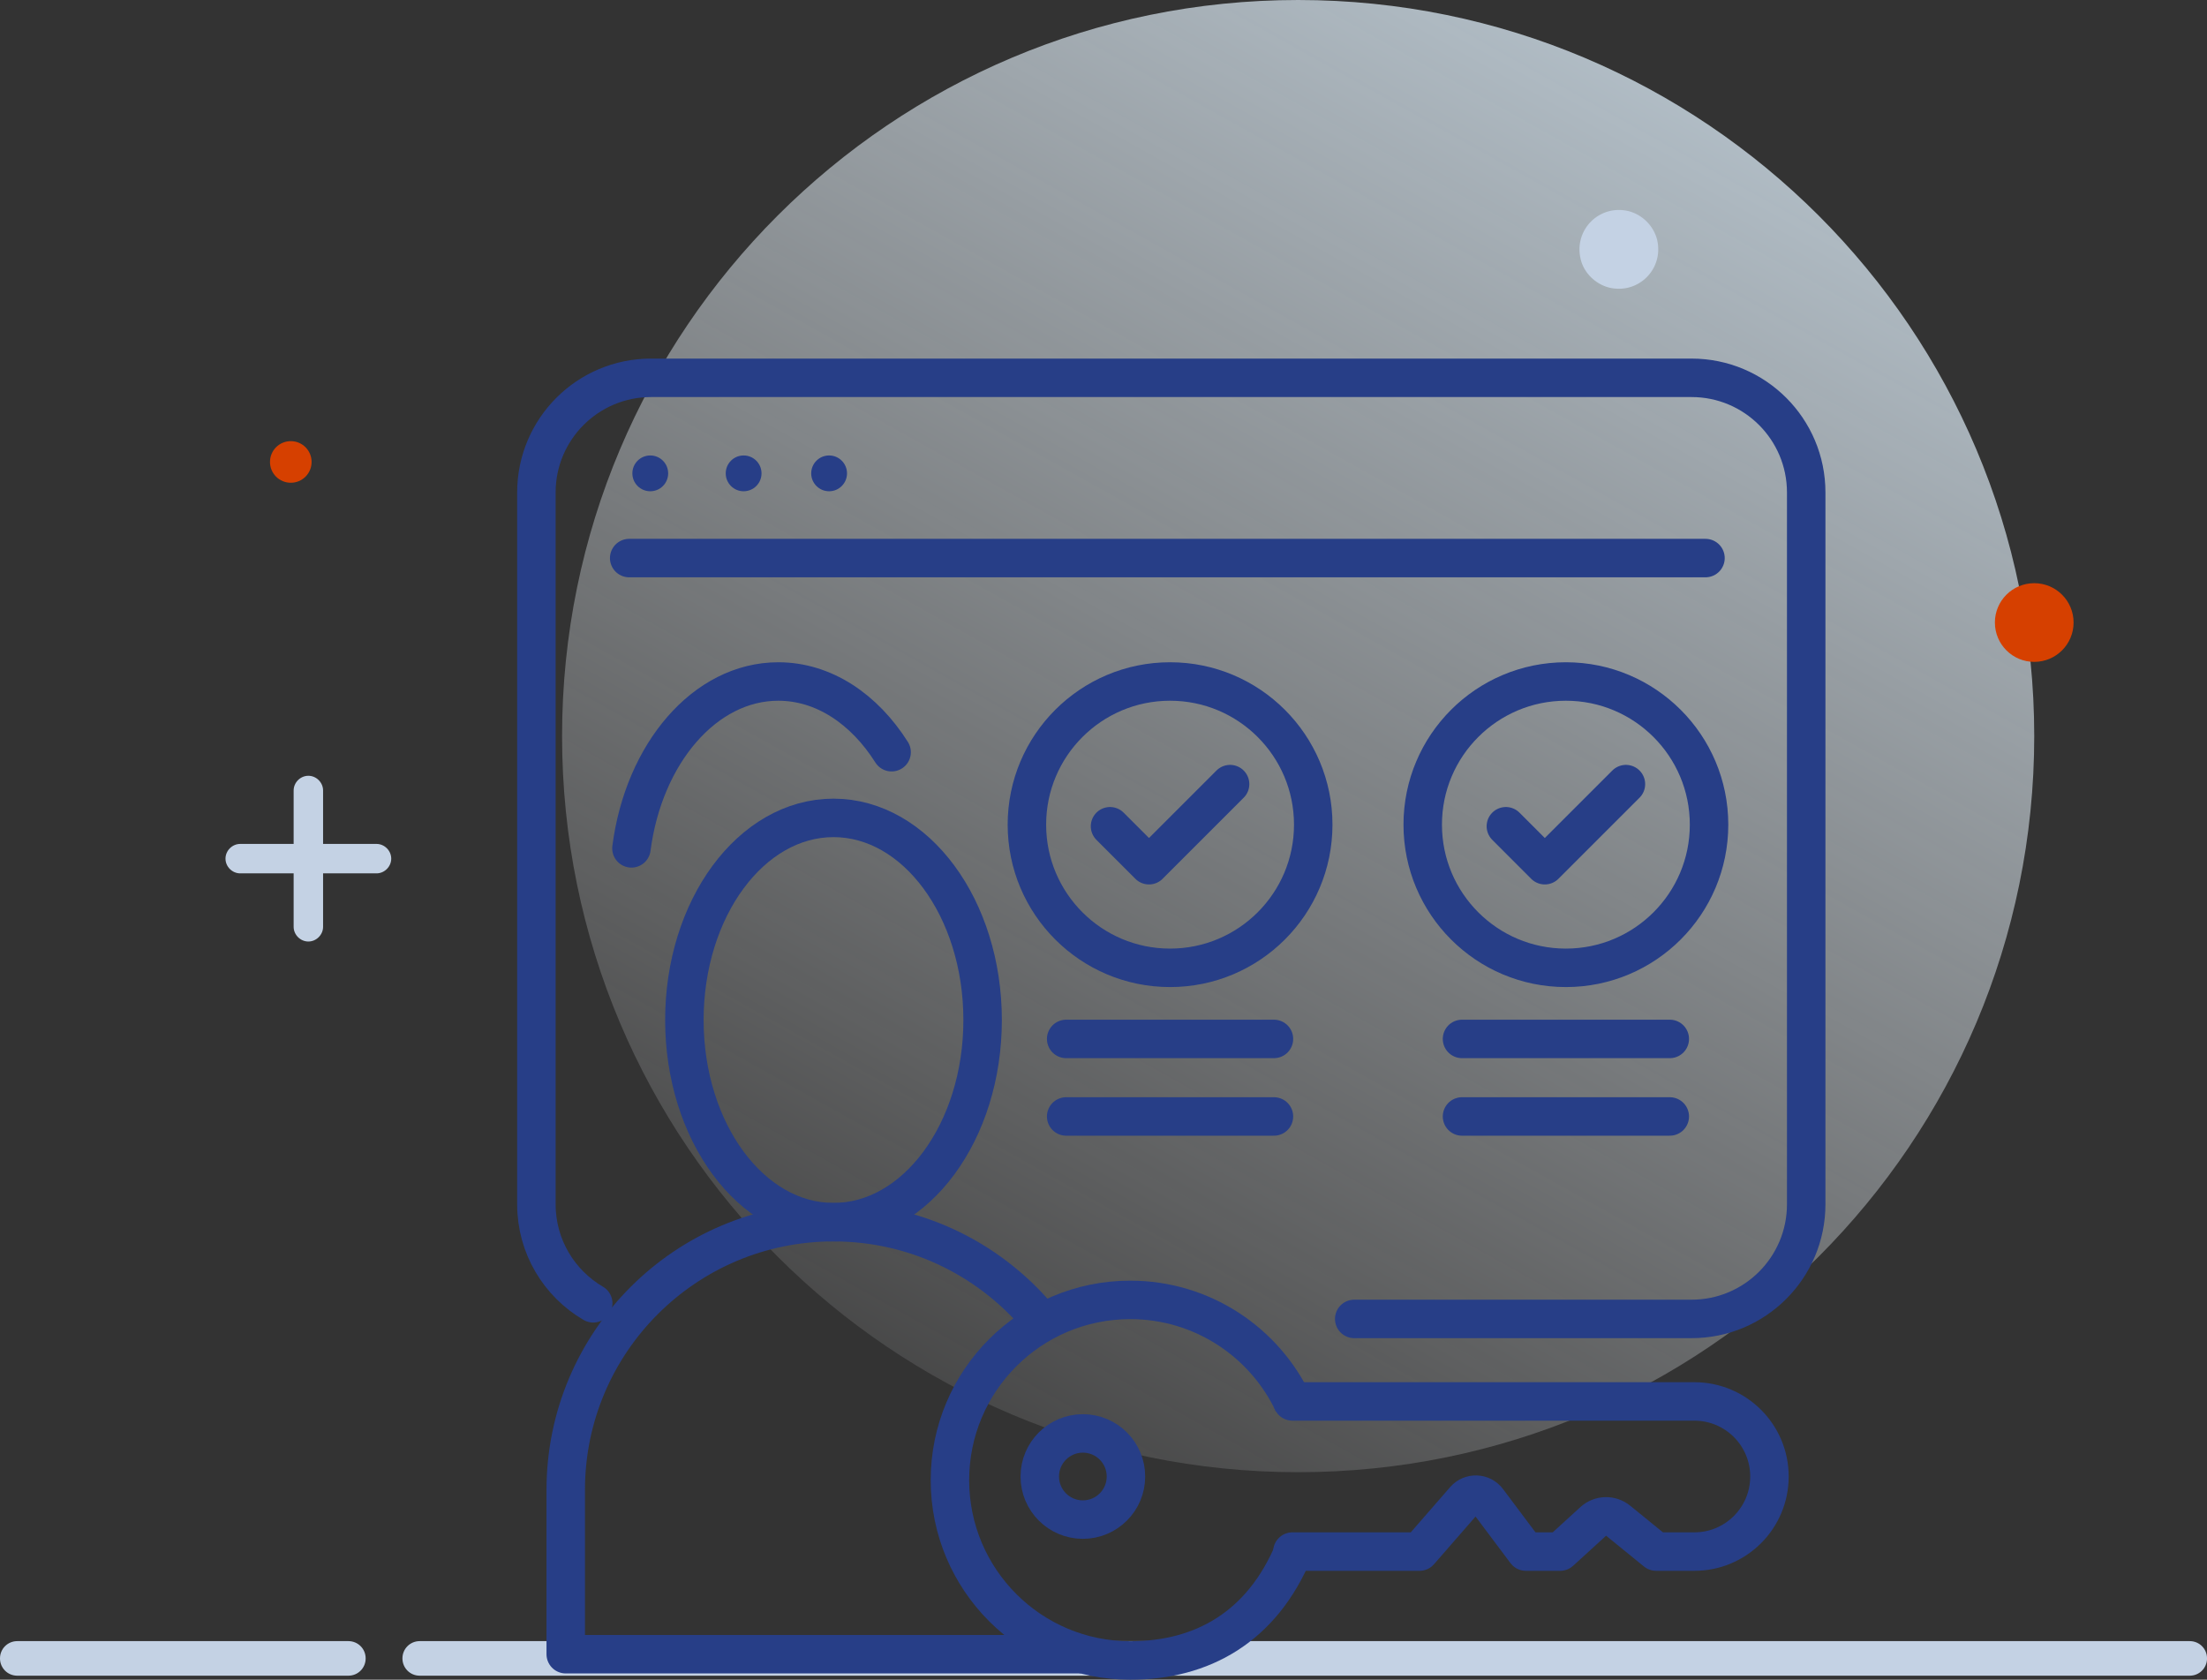
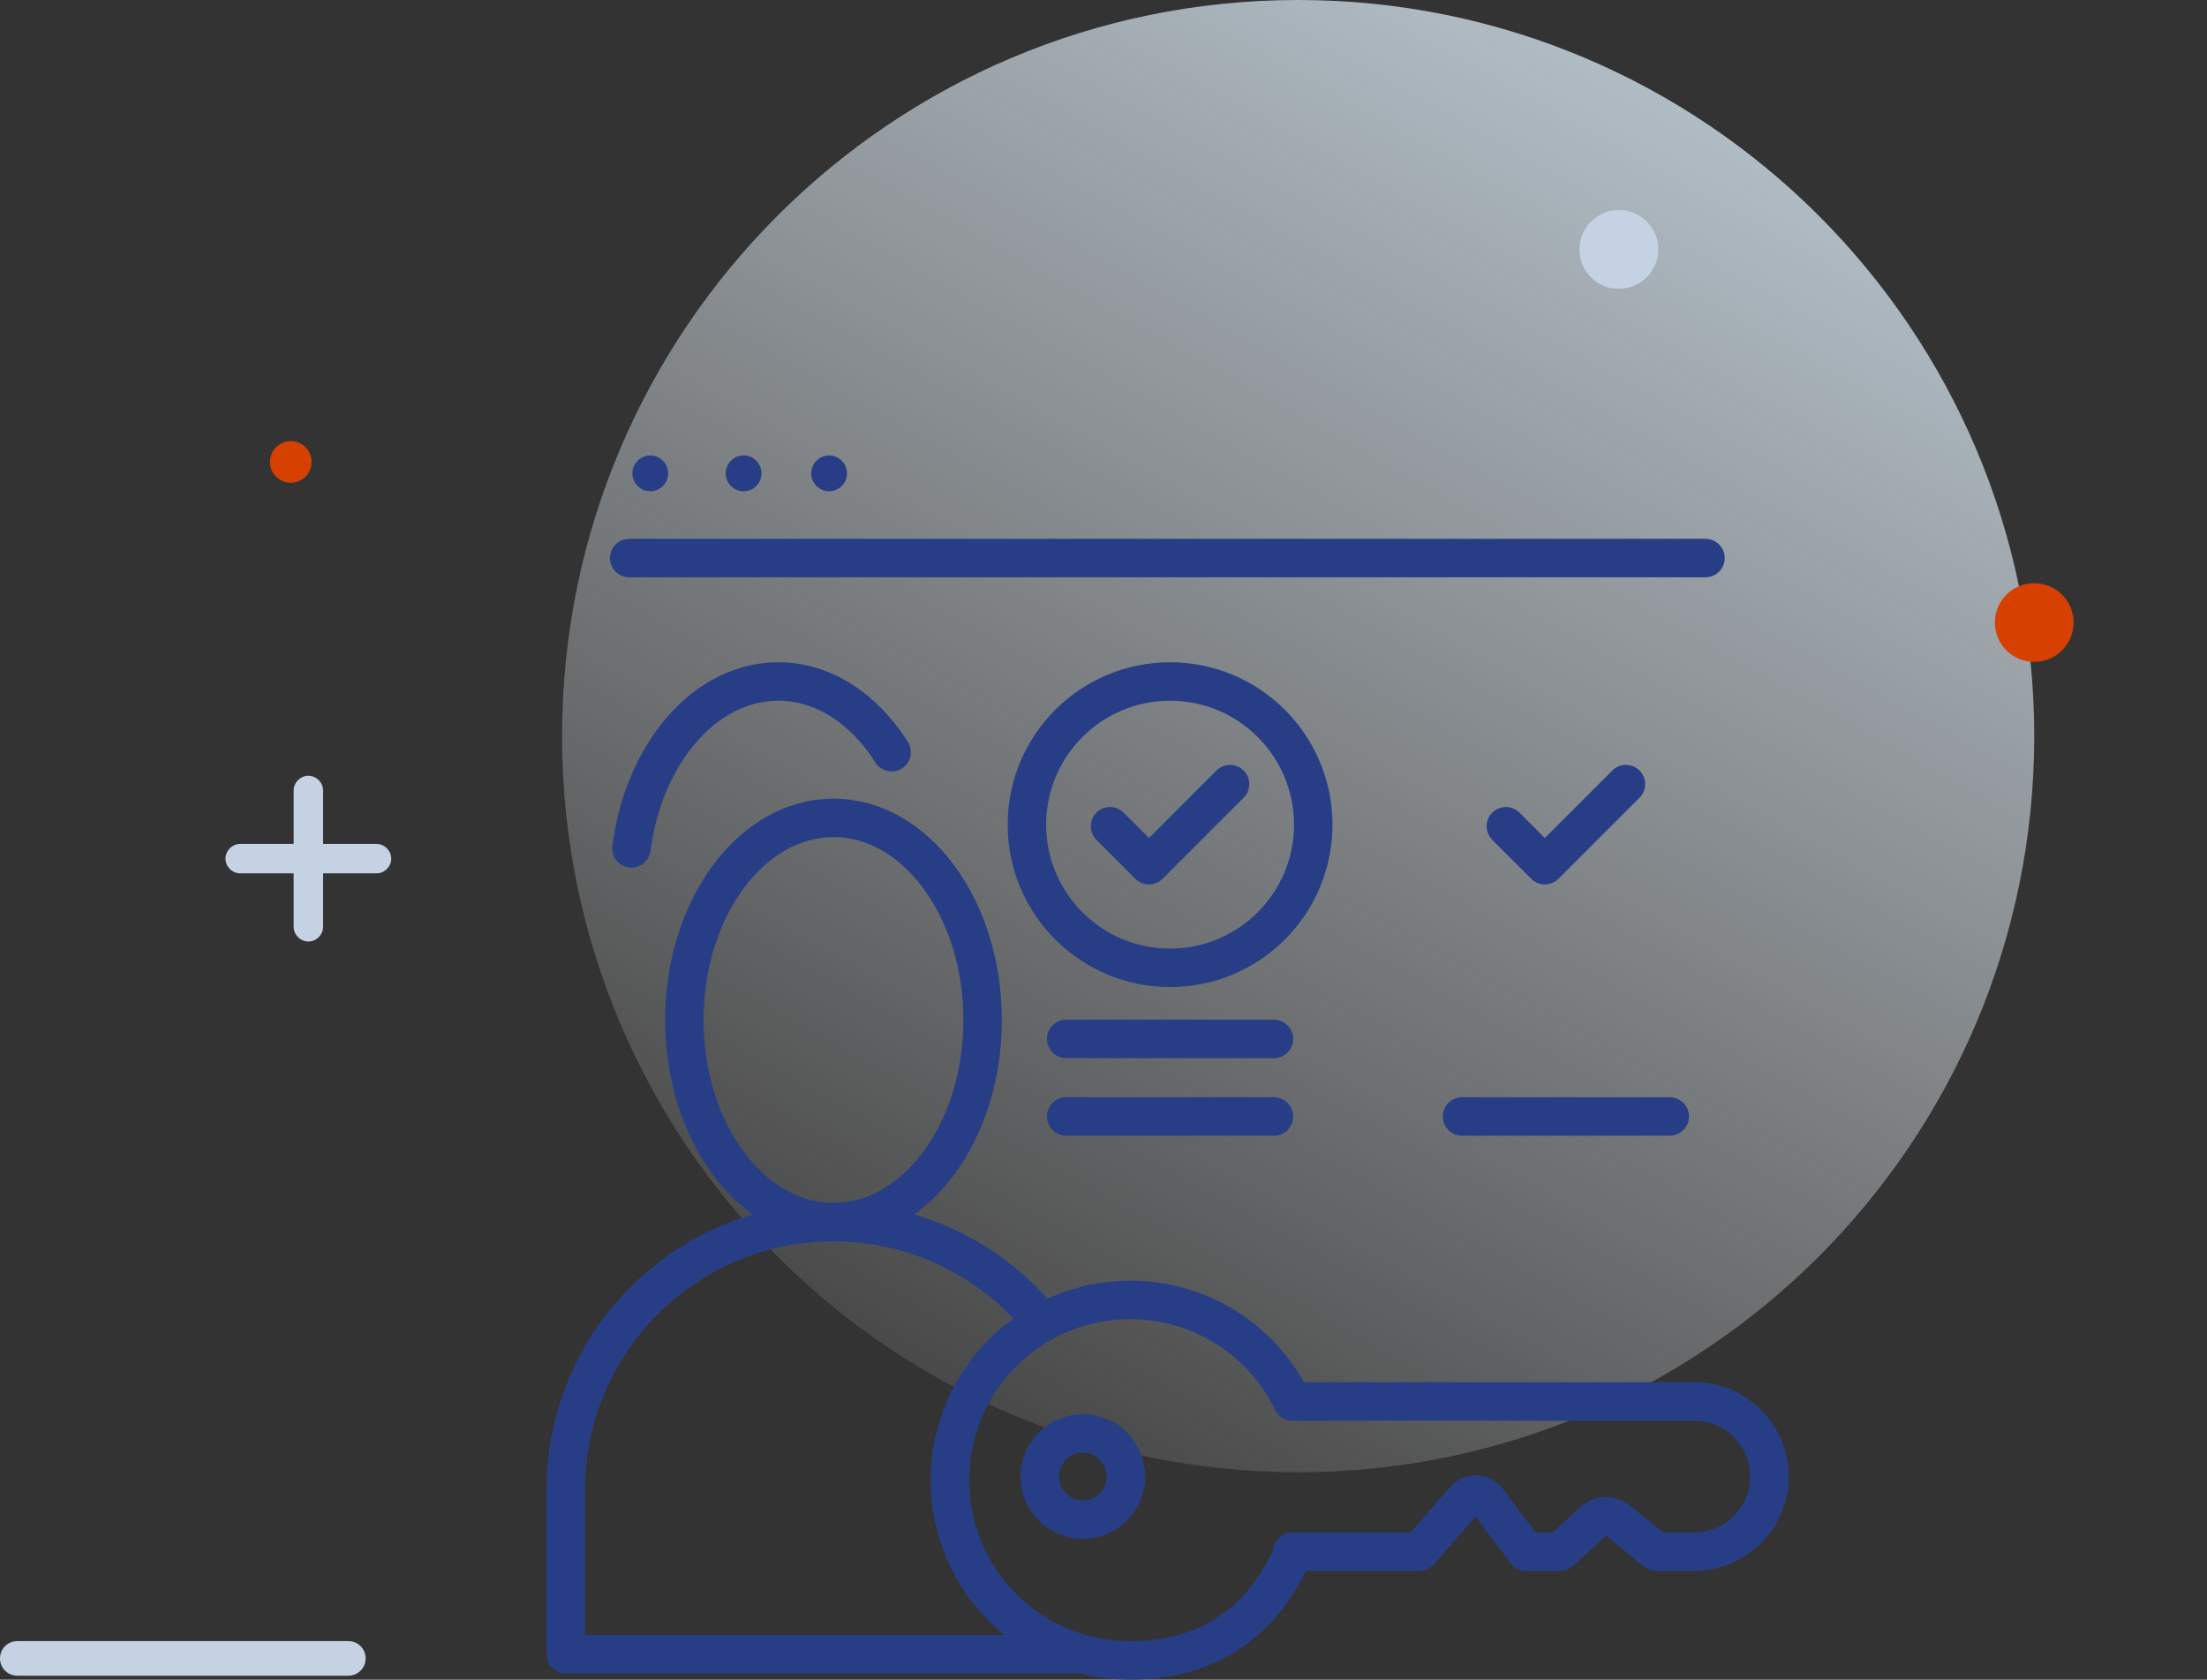
<svg xmlns="http://www.w3.org/2000/svg" viewBox="0 0 860.51 654.9">
  <rect x="0" y="0" width="860.51" height="654.9" fill="#333333" stroke="none" />
  <defs>
    <style>
      .cls-1, .cls-2 {
        fill: none;
        stroke: #273e87;
        stroke-linejoin: round;
        stroke-width: 15px;
      }

      .cls-3 {
        fill: #c4d2e4;
      }

      .cls-4 {
        fill: #d64000;
      }

      .cls-2 {
        stroke-linecap: round;
      }

      .cls-5 {
        fill: #273e87;
      }

      .cls-6 {
        fill: url(#linear-gradient);
      }
    </style>
    <linearGradient id="linear-gradient" x1="573.91" y1="974.4" x2="-63.83" y2="-167.25" gradientTransform="translate(206 771.33) scale(1 -1)" gradientUnits="userSpaceOnUse">
      <stop offset="0" stop-color="#d7eeff" />
      <stop offset=".73" stop-color="#fff" stop-opacity="0" />
    </linearGradient>
  </defs>
  <g id="Layer_3" data-name="Layer 3">
    <path class="cls-6" d="M506.15,574c158.53,0,287-128.47,287-287S664.68,0,506.15,0,219.15,128.47,219.15,287s128.47,287,287,287Z" />
    <path class="cls-3" d="M135.83,639.86H6.74c-3.74,0-6.74,2.99-6.74,6.74s2.99,6.74,6.74,6.74h129.09c3.74,0,6.74-2.99,6.74-6.74s-2.99-6.74-6.74-6.74Z" />
-     <path class="cls-3" d="M853.9,639.86H163.65c-3.74,0-6.74,2.99-6.74,6.74s2.99,6.74,6.74,6.74h690.13c3.74,0,6.74-2.99,6.74-6.74s-2.99-6.74-6.74-6.74h.12Z" />
    <path class="cls-4" d="M808.49,242.72c0,8.48-6.86,15.34-15.34,15.34s-15.34-6.86-15.34-15.34,6.86-15.34,15.34-15.34,15.34,6.86,15.34,15.34Z" />
    <path class="cls-3" d="M646.1,93.42c2.74,11.48-7.36,21.45-18.71,18.71-5.36-1.37-9.85-5.74-11.1-11.1-2.74-11.48,7.36-21.45,18.71-18.71,5.36,1.37,9.73,5.74,11.1,11.1Z" />
    <path class="cls-4" d="M121.49,180.11c0,4.49-3.62,8.11-8.11,8.11s-8.11-3.62-8.11-8.11,3.62-8.11,8.11-8.11,8.11,3.62,8.11,8.11Z" />
    <path class="cls-3" d="M146.8,329.04h-20.83v-20.83c0-3.12-2.62-5.74-5.74-5.74s-5.74,2.62-5.74,5.74v20.83h-20.83c-3.12,0-5.74,2.62-5.74,5.74s2.62,5.74,5.74,5.74h20.83v20.83c0,3.12,2.62,5.74,5.74,5.74s5.74-2.62,5.74-5.74v-20.83h20.83c3.12,0,5.74-2.62,5.74-5.74s-2.62-5.74-5.74-5.74Z" />
  </g>
  <g id="Layer_10" data-name="Layer 10">
-     <path class="cls-2" d="M528.01,514.24h131.53c24.69,0,44.7-20.01,44.7-44.7V192.01c0-24.69-20.01-44.7-44.7-44.7H253.84c-24.69,0-44.7,20.01-44.7,44.7v277.53c0,16.47,8.9,30.85,22.16,38.61" />
    <line class="cls-2" x1="245.32" y1="217.59" x2="664.97" y2="217.59" />
    <circle class="cls-2" cx="456.21" cy="321.53" r="55.82" />
-     <circle class="cls-2" cx="610.54" cy="321.53" r="55.82" />
    <polyline class="cls-2" points="479.61 305.72 447.99 337.34 432.8 322.15" />
    <polyline class="cls-2" points="633.95 305.72 602.32 337.34 587.14 322.15" />
    <ellipse class="cls-2" cx="324.98" cy="397.7" rx="58.14" ry="78.81" />
    <path class="cls-2" d="M246.2,330.77c4.8-36.97,28.61-65.06,57.26-65.06,17.68,0,33.51,10.69,44.18,27.57" />
    <path class="cls-1" d="M504.48,604.48c-12.5,30.14-36.01,42.92-63.81,42.92-38.82,0-70.29-31.47-70.29-70.29s31.47-70.29,70.29-70.29c28.12,0,52.38,16.51,63.62,40.37" />
    <line class="cls-2" x1="415.7" y1="405.07" x2="496.71" y2="405.07" />
    <line class="cls-2" x1="415.7" y1="435.3" x2="496.71" y2="435.3" />
-     <line class="cls-2" x1="570.04" y1="405.07" x2="651.05" y2="405.07" />
    <line class="cls-2" x1="570.04" y1="435.3" x2="651.05" y2="435.3" />
    <path class="cls-2" d="M503.9,546.41h156.74c16.16,0,29.27,13.1,29.27,29.27h0c0,16.16-13.1,29.27-29.27,29.27h-14.92l-14.85-12.08c-2.83-2.3-6.91-2.19-9.61.27l-12.95,11.81h-13.37l-14.92-19.89c-2.2-2.93-6.54-3.09-8.94-.33l-17.61,20.22h-49.57" />
    <circle class="cls-1" cx="422.21" cy="575.68" r="16.8" />
    <path class="cls-1" d="M406.8,516.07c-19.12-24.1-48.67-39.55-81.82-39.55h0c-57.66,0-104.4,46.74-104.4,104.4v64.04h200.87" />
    <circle class="cls-5" cx="253.54" cy="184.56" r="6.98" />
    <circle class="cls-5" cx="289.94" cy="184.56" r="6.98" />
    <circle class="cls-5" cx="323.27" cy="184.56" r="6.98" />
  </g>
</svg>